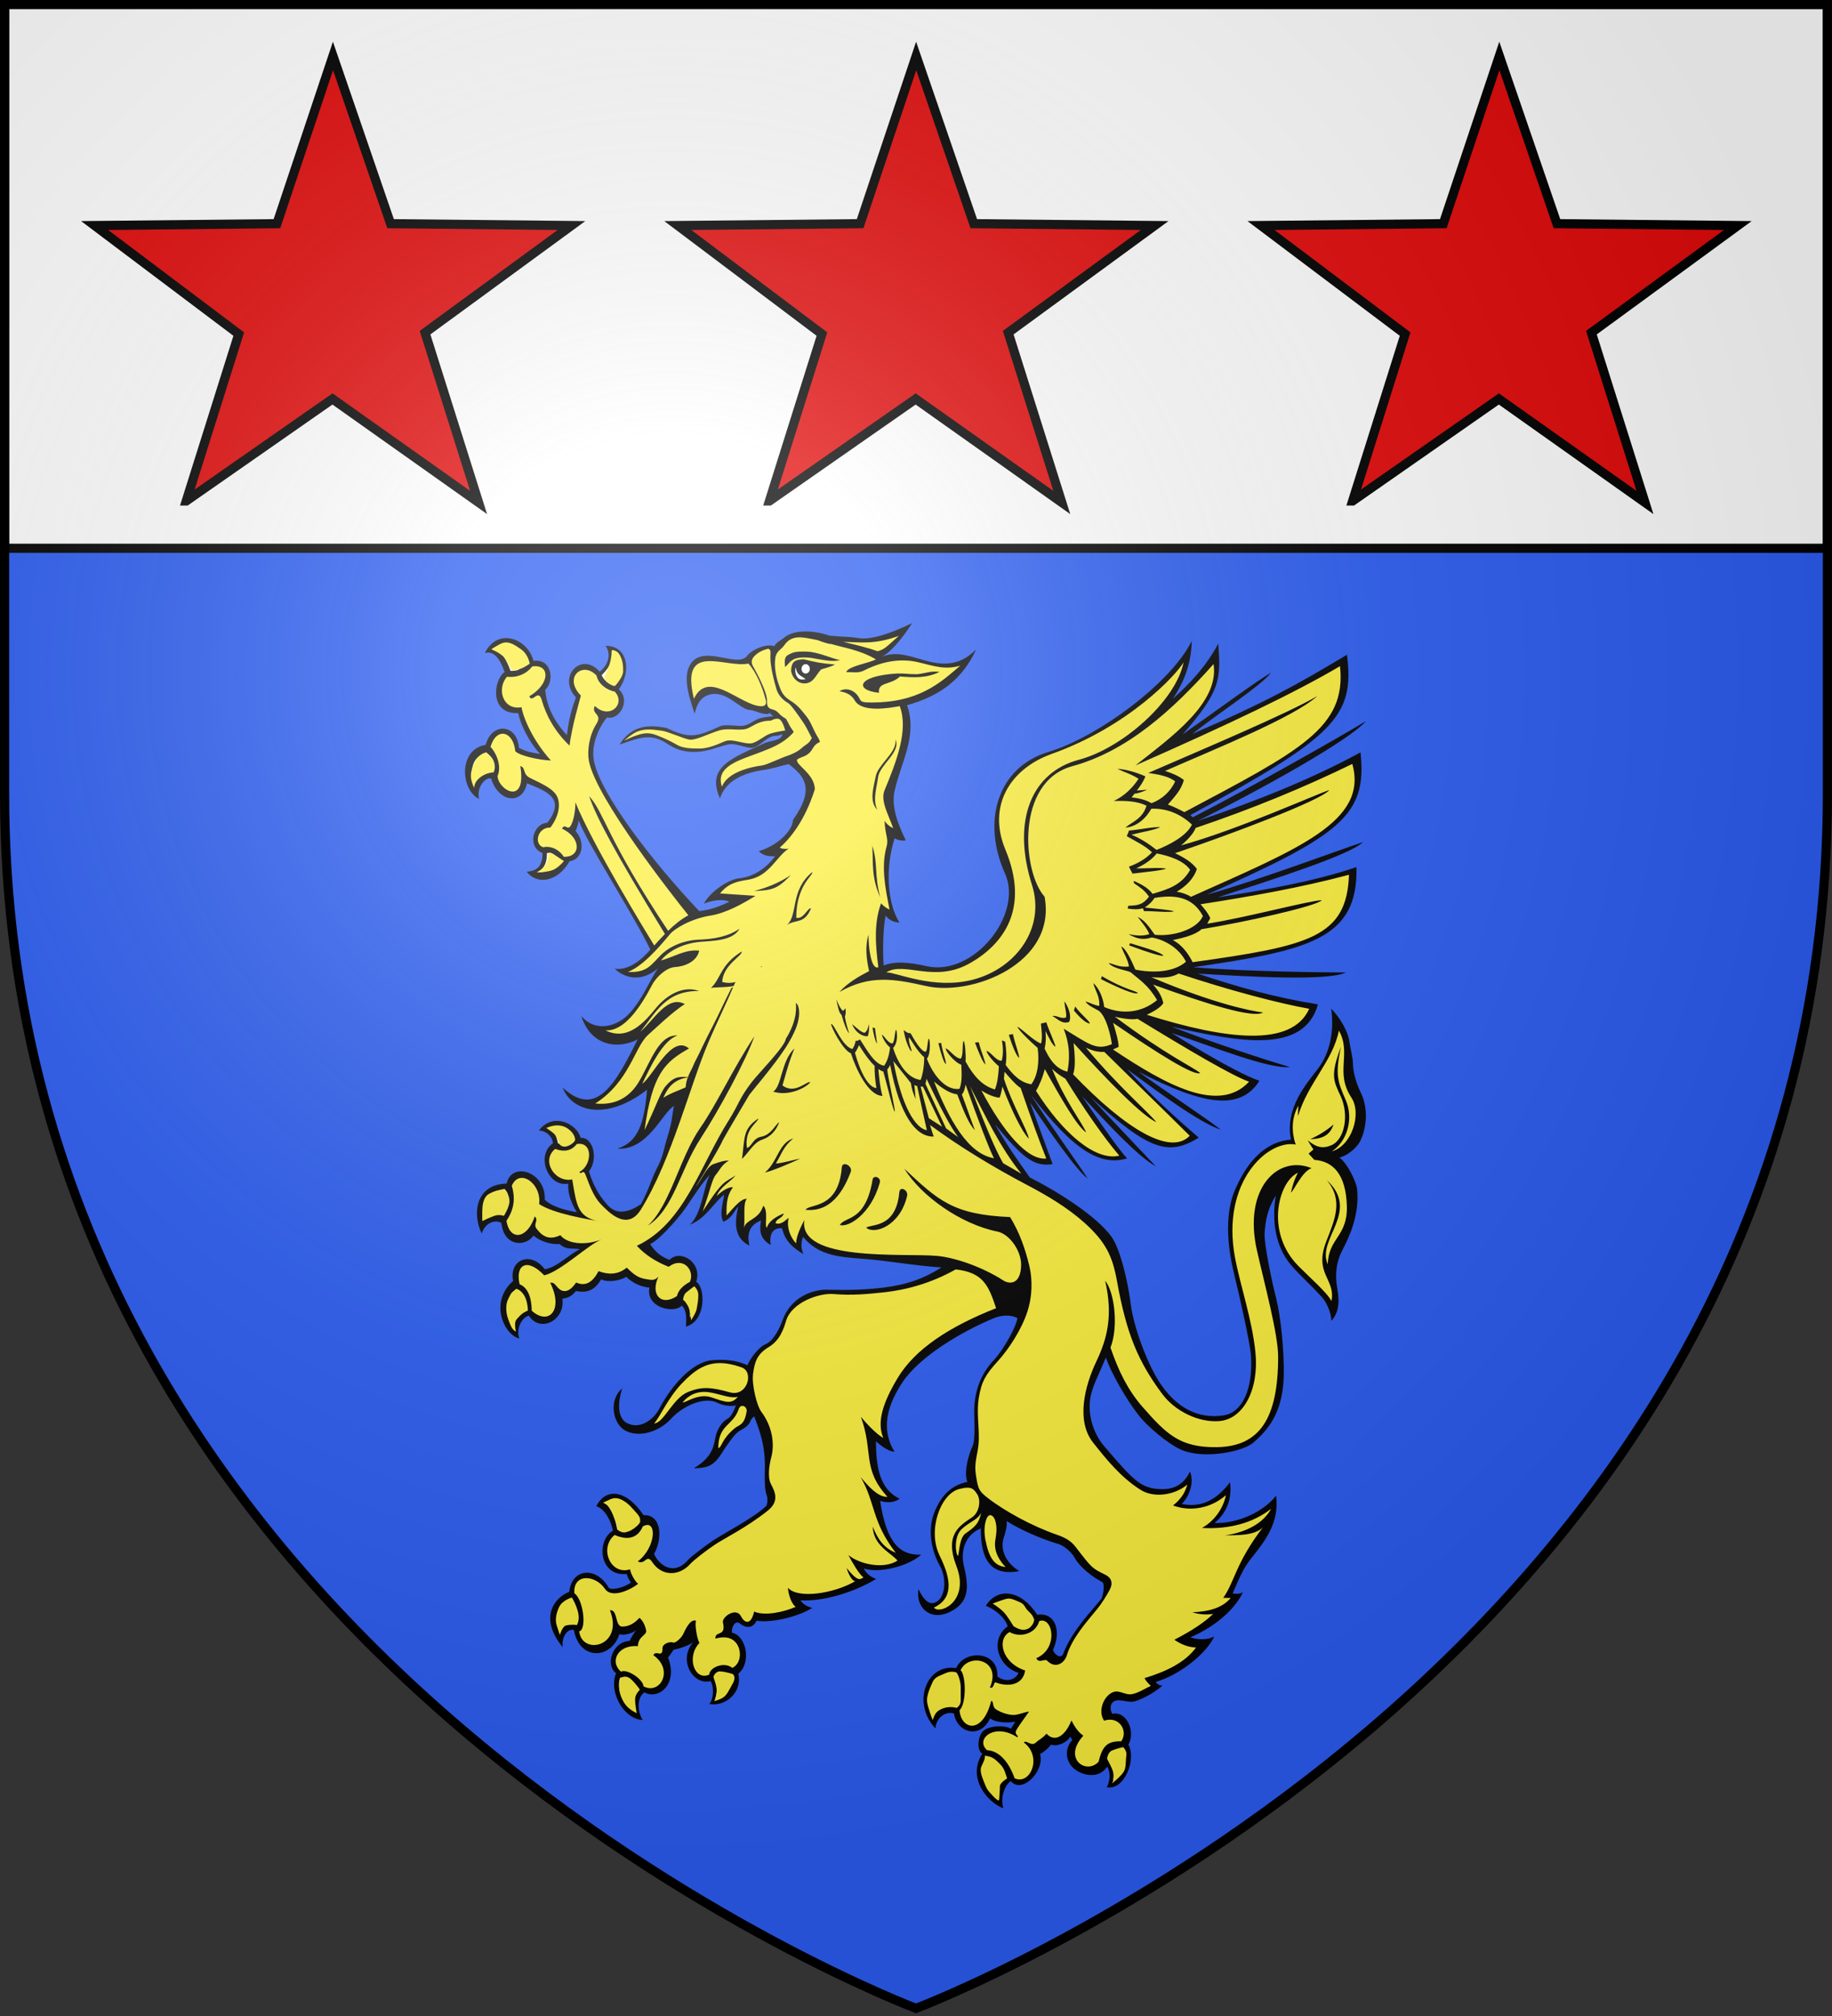
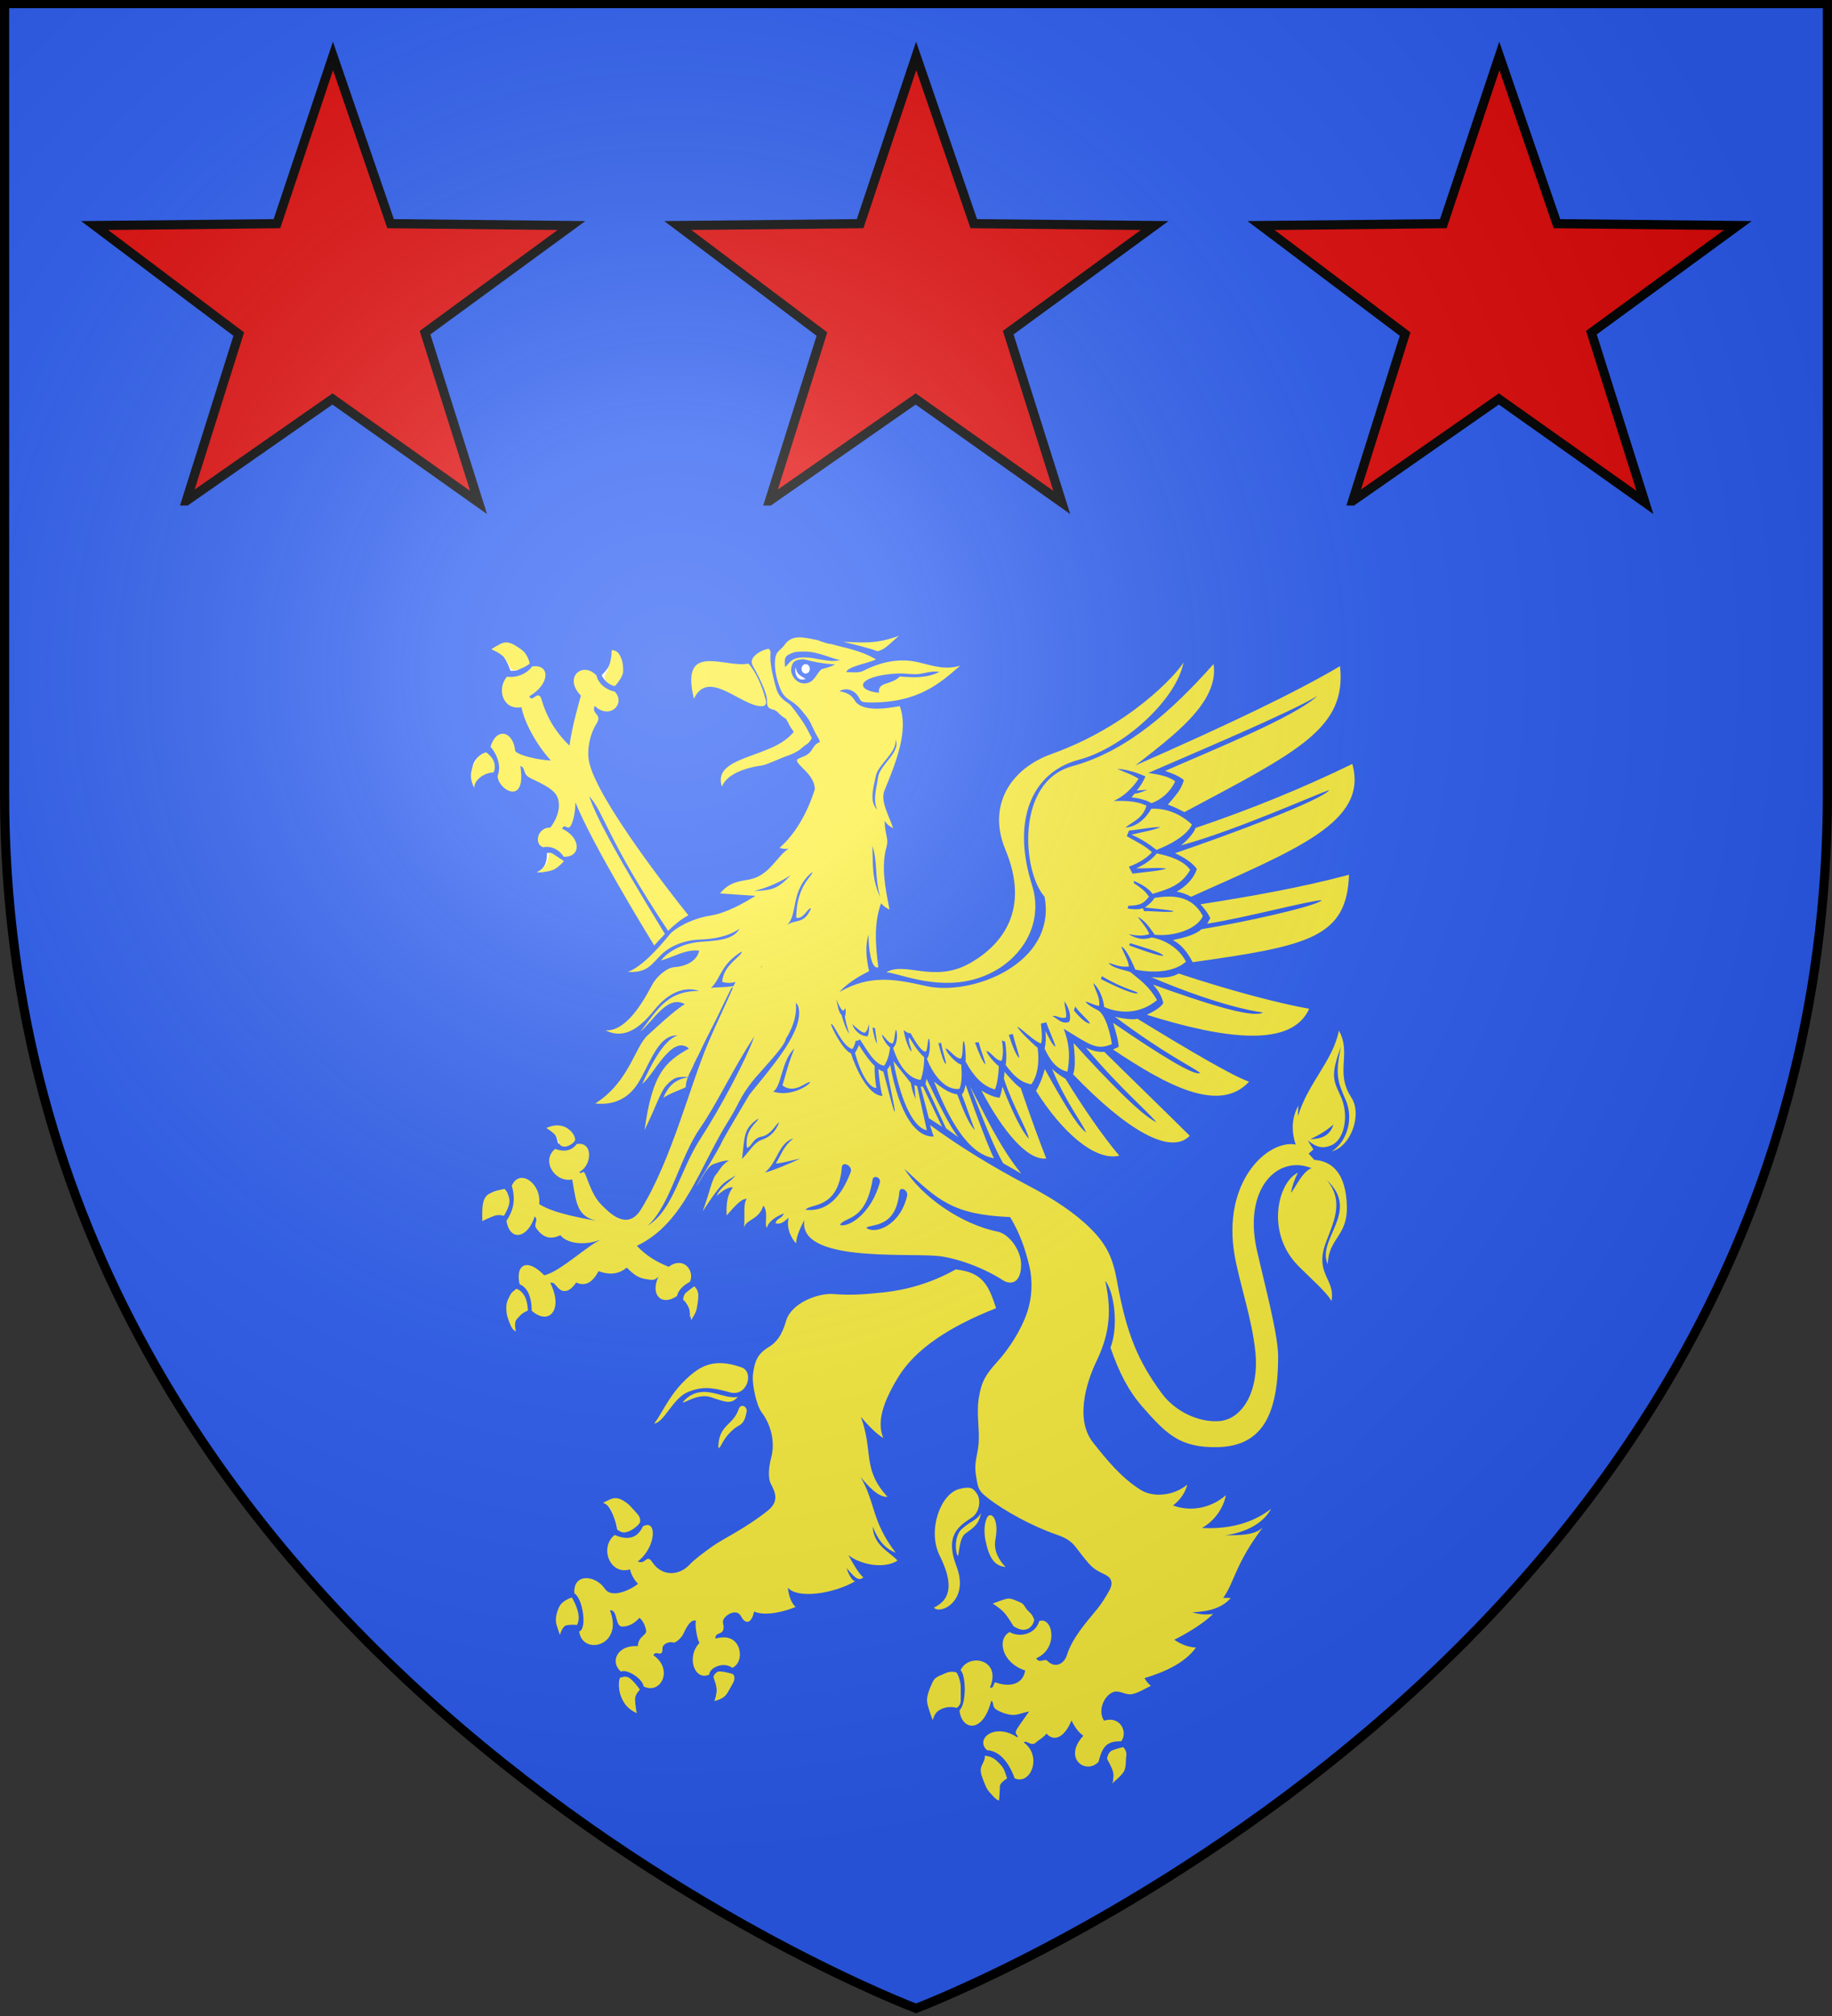
<svg xmlns="http://www.w3.org/2000/svg" xmlns:xlink="http://www.w3.org/1999/xlink" version="1.1" width="600px" height="660px">
  <rect width="100%" height="100%" fill="#333333" stroke="none" />
  <defs>
    <path id="sh" d="m300 657.5s298.5-112.32 298.5-397.77v-258.55h-597v258.55c0 285.45 298.5 397.77 298.5 397.77z" />
    <path id="star" fill="#e20909" stroke="#000" stroke-width="3" d="m252 164 17.192-54.626-47.205-35.537 59.712-0.61 18.354-54.906 18.866 54.906 59.244 0.609-47.96 35.068 17.541 55.598-47.855-33.892-47.889 33.389z" />
    <radialGradient id="a" cx="220" cy="220" r="390" gradientUnits="userSpaceOnUse">
      <stop stop-color="#fff" stop-opacity=".314" offset="0" />
      <stop stop-color="#fff" stop-opacity=".25" offset=".2" />
      <stop stop-color="#6b6b6b" stop-opacity=".125" offset=".6" />
      <stop stop-opacity=".125" offset="1" />
    </radialGradient>
  </defs>
  <use xlink:href="#sh" fill="#2b5df2" />
-   <rect x="1.5" y="1.5" width="597" height="178" fill="#fff" stroke="#000" stroke-width="3" />
  <use xlink:href="#star" />
  <use xlink:href="#star" transform="translate(-191)" />
  <use xlink:href="#star" transform="translate(191)" />
  <g transform="matrix(.402 0 0 .402 150.62 185.88)">
    <g transform="matrix(1.698 0 0 1.698 -141.57 4.096)">
-       <path d="m216.87 304.06c-1.62 7.092-2.203 14.938 5.415 18.609-1.364-6.079 0.228-9.871 5.572-12.038-1.308 6.922 1.08 9.51 4.605 11.797-0.682-5.176 0.91-8.426 5.515-8.065 1.251 6.139 5.629 9.751 10.291 12.399-1.251-2.046-1.364-5.718-0.227-8.246 3.444 4.135 7.34 6.5 11.727 7.938 5.318 1.744 11.356 2.127 18.179 2.655 9.779 0.722 24.96 3.371 36.501 4.033-8.187 5.236-16.488 8.306-27.973 9.69-8.244 1.023-15.976 1.264-27.234 1.023-5.401-0.12-16.659 2.648-20.98 14.445-1.706 4.695-4.605 10.112-8.13 11.616-3.411 1.384-7.562 7.042-8.813 10.172-7.334-3.672-17.057-2.528-18.762-2.167-9.893 2.227-19.103 14.505-23.424 22.871-2.9 5.537-9.495 10.232-15.635 6.982-4.378-2.347-4.605-9.209-2.274-16.552-6.368 5.236-4.776 16.552 1.365 20.103 5.97 3.37 15.749 1.384 22.23-5.718 5.743-6.199 15.92-10.593 22.003-7.584 2.161 1.083 5.572 1.986 8.983 1.324-0.91 2.347-2.16 5.357-3.923 6.32-3.525 1.926-5.515 6.38-6.027 9.63-1.08 6.32-3.411 9.931-10.234 14.205 5.174-0.241 8.926-0.241 13.077-6.801 3.07-4.755 6.254-9.389 8.471-10.894 1.535-1.083 4.833-2.227 5.856-5.537 0.057-0.12 0.91-1.384 1.592-1.625 2.445 6.5 5.515 14.084 5.06 26.062-0.057 2.829-0.228 9.088 1.024 12.098 0.398 0.963 0.284 4.153-0.398 4.815-6.368 5.898-19.899 12.82-25.642 16.612-3.354 2.287-10.461 7.644-11.712 9.088-6.993 8.186-14.214 2.468-16.431-2.829 3.582-5.657 4.605-18.839-5.06-18.538-8.13-12.278-18.137-13.302-22.628-4.273 4.264 1.324 7.107 7.283 7.96 11.737-8.073 4.695-6.709 22.149 6.709 20.765-0.341 0.241 1.649 4.213 2.047 3.972-2.729 2.408-9.893 4.213-10.859 2.468-5.856-10.112-17.568-9.329-18.876 2.167-4.264 1.264-16.261 10.292-3.127 26.483-0.625-5.176 2.558-9.149 5.401-8.186 2.615 14.746 17.91 14.144 21.833 1.926 1.364 0.782 6.083-0.12 8.13-1.926-0.91 0.963-3.013 4.273-3.127 5.176-8.415 0.301-11.939 11.556-6.595 15.529-3.639 8.547 3.298 21.909 12.793 22.45-2.331-3.431-3.241-10.292 0.739-13.301 6.993 3.852 16.374-4.093 11.371-16.732 0.91-0.782 2.104-3.009 2.672-3.671 2.274-0.481 7.334-1.866 9.495-3.792-7.732 9.028 0.227 21.126 8.301 18.779 1.99 3.732 1.023 9.389-0.682 10.954 7.334 1.625 16.09-5.297 13.93-14.445 6.425-5.236 3.98-18.237-3.013-19.682-0.398-2.889 1.706-6.139 3.753-4.454 3.809 3.009 6.766 1.625 8.017-1.324 6.652 1.264 20.184-1.866 26.722-6.139-1.933-0.421-4.492-1.685-5.629-3.611 10.405 0.602 24.96-3.431 36.331-10.292-2.843-0.903-4.833-2.708-5.97-4.996 7.221 2.468 21.321-0.963 27.575-6.621-10.348 0.361-16.602-5.597-19.729-25.76 2.218 0.542 5.629 1.444 9.381-1.023-7.732-3.912-11.428-11.315-11.371-27.687 1.023 1.143 5.515 4.935 8.926 5.116-7.562-12.218-2.104-24.376 3.809-33.344 8.13-12.158 27.689-24.015 43.892-30.756 3.127-1.264 7.619-1.926 11.257 0-0.739 4.755-7.221 15.769-11.144 19.922-4.719 4.875-9.608 13.001-9.608 24.737 0 4.454 0.682 13.603-0.796 16.793-1.592 3.31-4.378 11.978-2.502 17.094-8.358 1.745-12.565 7.223-15.351 13.482-3.411 7.463-2.9 17.695 2.161 26.723 3.127 5.477 2.843 13.904-0.91 16.853-4.037 3.07-6.993-0.722-9.324-5.598-1.535 9.811 7.107 16.492 17.511 9.51 6.538-4.454 6.709-10.714 4.15-21.307-1.194-5.056-0.341-13.723 8.244-17.394-0.171 17.334 6.538 22.751 18.478 20.524-7.448-4.574-8.869-11.135-7.675-15.348 0.625-2.347 1.933-5.477 1.592-8.667 6.254 4.093 17.114 8.787 25.016 11.075 2.047 0.542 6.027 3.671 7.391 6.199 2.729 5.056 9.04 9.69 13.418 11.978 1.592 0.842 0.284 7.343-0.512 8.246-5.799 6.922-14.157 15.649-18.194 26.182-0.91 2.468-4.037 0.722-4.889-1.806 4.321-9.57 0.796-18.237-7.562-16.913-7.903-12.158-19.047-13.241-24.675-4.334 4.946 1.986 9.381 6.019 10.518 9.871-8.528 6.019-5.174 18.959 5.174 22.33-1.308 3.25-5.97 4.875-10.12 1.745 0.568-12.519-15.976-13.001-19.786-4.033-14.384-2.287-21.434 16.853-9.95 28.891 0.398-5.477 5.287-8.366 8.87-7.102 1.762 9.63 12.849 12.158 17.341 2.287 2.331 1.926 7.903 2.408 12.11 1.625 0 0.06-2.104 3.43-2.104 3.37-3.184-1.926-11.087-1.445-13.588 1.384-2.388 2.708-2.786 9.209-0.114 10.533-7.391 11.436 2.104 23.233 10.063 26.242-1.421-4.514 0.171-10.593 3.525-13.061 5.572 6.5 16.431-4.996 14.1-12.94 1.592-0.903 4.094-2.829 5.231-4.574 2.786 1.084 7.334-0.602 9.267-3.792 0 0.06 0.967 1.625 0.967 1.625-3.923 4.273-3.241 10.292 0.91 13.783 3.298 2.829 11.428 5.477 15.863-1.023 1.592 2.588 1.421 6.922-0.228 9.871 8.471 1.685 14.328-13.482 10.348-20.404 3.411-5.597-0.284-16.251-7.732-14.806-1.478-2.528-1.024-6.5 3.013-6.5 1.706 0 4.946 0.903 6.709 0.722 2.729-0.301 10.007-3.792 14.385-7.764-1.365 0.181-2.9-0.963-3.184-1.745 12.395-3.732 24.789-14.385 27.973-21.788-3.468 1.926-8.187 1.445-11.428 0.421 8.87-3.792 20.184-11.255 25.244-21.608-1.706 0.843-3.468 0.903-4.946 0.482 2.558-5.537 4.321-10.894 8.642-16.432 6.709-8.426 13.873-17.154 12.224-30.395-6.368 8.005-18.421 13.362-29.565 13.121 5.117-4.273 8.585-10.533 7.448-19.561-6.538 8.607-13.816 12.278-23.14 10.412 3.752-3.852 6.027-10.473 3.923-15.589-3.184 6.922-8.585 8.486-13.077 8.486-10.575 0-13.986-4.273-27.973-20.464-5.515-6.32-8.642-16.432-6.311-25.399 1.194-4.755 4.605-11.316 6.993-17.274 2.331 6.861 9.495 19.802 15.976 27.987 3.468 4.454 13.532 13.422 20.468 16.371 10.518 4.454 29.167 0.963 34.398-3.611 6.766-5.838 13.93-13.964 14.498-31.358 0.341-12.038-1.364-28.77-3.639-37.858-2.161-8.366-5.856-26.242-5.515-31.117 0.398-6.139 1.308-11.556 5.401-18.177-2.047 11.496-0.455 24.376 7.221 33.344 4.093 4.875 10.348 10.352 15.123 15.769 1.592 1.746 4.321 7.042 4.264 11.075 3.184-3.551 4.207-8.005 2.843-15.589-1.308-7.102-0.284-13.241 2.502-18.418 3.297-6.259 8.187-16.973 7.05-28.83-0.398-4.333-5.231-13.362-8.528-15.468 3.241-0.722 7.846-4.032 9.893-7.764 2.388-4.514 4.833-14.626 0.171-23.835-2.16-4.273-3.582-10.112-3.582-13.602 0-2.769-1.478-8.547-1.535-9.45-0.568-5.658-4.492-12.218-8.87-16.793 1.535 11.075-0.739 21.367-6.254 28.65-5.345 7.162-16.09 18.718-13.077 34.187-16.545 1.204-24.164 18.237-26.381 23.052-6.311 13.542-3.411 30.937-0.796 41.771 2.843 11.496 7.675 33.344 8.017 38.761 1.024 16.07-4.207 27.326-13.134 28.649-12.849 1.926-22.458-4.213-29.565-14.084-6.538-8.968-13.702-28.228-15.067-39.664-1.08-8.908-4.662-25.58-9.154-31.9-7.164-9.991-26.381-22.029-39.23-28.469-5.856-8.306-11.599-16.371-16.659-25.46 13.645 16.612 18.933 20.404 27.632 19.08 0 0.06-10.803-29.432-10.803-29.492 8.642 12.88 22.458 32.803 27.575 36.354-4.548-7.162-18.705-26.664-27.12-39.965 20.411 26.543 33.147 34.187 46.11 30.335-4.037-3.732-21.605-29.733-21.605-29.793 12.451 13.482 26.892 29.011 35.307 33.585-7.505-8.005-21.037-22.089-31.214-33.103 28.087 25.52 37.24 28.349 51.852 19.381-11.542-9.931-23.311-20.825-34.341-32.803 15.521 11.436 35.137 25.881 44.916 28.951-8.813-6.741-27.234-18.779-39.401-27.747 31.498 16.371 48.839 18.659 57.936 4.334-11.996-4.033-42.073-22.871-42.073-22.932 18.876 6.199 46.621 17.455 56.685 16.311-10.064-2.889-35.421-11.075-56.685-19.32 32.578 7.403 63.394 13.241 70.16-10.714-20.923-3.37-38.719-8.366-57.651-14.746 23.311 1.324 61.972 3.732 71.069-0.542-11.257-0.06-47.815-0.421-73.23-2.528 55.605-8.125 79.086-13.422 78.29-48.03-20.241 6.922-44.631 11.075-66.521 14.505 25.585-8.306 63.394-20.283 69.648-26.483-9.722 3.19-50.146 18.297-74.935 25.219 64.19-28.589 77.096-38.039 73.742-68.253-25.016 13.602-51.795 23.895-78.063 32.863 29.11-14.445 72.434-38.4 80.678-47.85-9.836 6.019-55.093 31.84-83.066 46.104-0.398-0.301-0.796-0.662-1.194-1.023 69.079-37.618 78.915-47.128 75.163-76.921-23.709 14.144-38.32 22.51-74.253 37.979 12.394-9.811 33.204-23.293 37.752-29.312-6.822 3.852-28.484 19.862-42.3 29.492 18.251-20.885 18.251-26.182 17.057-43.516-5.629 10.593-13.361 18.959-21.832 26.483 5.685-8.487 8.869-17.214 9.097-27.747-10.177 20.584-45.712 46.345-68.681 53.206-24.562 7.343-32.18 33.344-20.923 58.322 8.87 19.742-15.067 49.415-37.468 44.479-8.87-1.986-15.294-2.468-20.752-0.361-0.512-6.26-0.341-18.839 1.023-23.955 0.967 1.685 3.468 3.31 6.538 3.37-5.743-9.089-6.958-25.929-2.296-40.434 1.478 1.023 3.582 1.264 5.345 1.023-3.468-7.162-7.067-15.877-5.418-23.461 3.013-13.904 11.215-26.719 6.031-41.363 16.829-4.755 26.642-12.952 33.124-26.675-8.699 8.607-17.114 7.524-26.95 4.514-8.301-2.468-12.365-3.224-18.164-1.178 3.696-1.806 8.926-7.493 14.442-16.04-9.495 4.574-19.19 8.078-25.33 7.236-6.993-1.023-5.785-0.371-14.299-1.222-8.6-2.954-17.852-2.712-22.003 1.14-0.625 0.602-3.696 2.094-4.549 3.934-3.473-1.448-10.56 1.43-13.048 4.626-0.057 0.542-1.933 1.444-2.331 1.565-6.318 1.663-18.545-5.53-24.202 1.542-4.291 5.365-2.258 14.202 1.411 24.663 1.082-4.893 3.019-8.056 7.193-9.186 8.143-2.204 14.271 6.992 19.179 7.357 2.672 0.181 4.555 1.724 8.003 1.96 2.758 0.189-0.026-1.987 3.329 1.1-9.059 0.407-8.713 2.867-13.804 4.412-2.226 0.675-9.044-0.865-11.619 0.304-11.681 5.302-14.74 6.029-25.871 0.832-7.309-1.373-16.225-2.03-22.472 8.015 10.916-3.912 15.595-5.326 23.214-0.21 5.064 3.346 10.802 4.543 18.041 3.138 3.569-0.693 9.769-3.006 11.717-3.145 3.324-0.238 6.826 1.525 10.014 1.74 2.936 0.198 5.957-3.323 8.902-4.883 3.016-1.598 3.406-0.092 6.206-1.771 0 3.25-5.75 3.155-8.289 4.335-15.175 7.052-28.58 11.175-21.59 26.579 2.263-7.525 9.996-12.11 21.035-13.645 4.779-0.665 8.241-2.092 11.962-2.766 7.312 5.657 12.838 11.468 2.082 26.663-0.512 6.019-8.066 12.525-16.424 15.053 1.819 2.227 5.344 2.648 7.732 2.408-3.752 5.296-9.95 9.871-17.057 10.593-5.458 0.542-14.1 6.56-17.057 12.158 3.07-1.204 8.471-2.588 12.224-0.903-4.776 2.287-8.699 3.792-14.441 4.514-21.15-22.21-47.759-56.096-50.601-72.407-1.251-7.343 2.161-15.288 6.254-20.464 6.14 1.505 11.599-8.306 5.742-13.482 6.027-8.246 4.662-21.006-6.368-20.886 2.445 3.311 1.99 8.607-2.786 12.399-8.926-10.051-20.525 2.588-11.428 12.339-1.706 4.755-3.241 9.089-4.321 18.056-4.321-4.574-9.608-11.857-10.404-21.728 4.548-3.973 3.241-15.107-5.629-13.843-2.843-10.954-17.341-16.131-23.367-3.732 3.866-1.264 7.164 2.046 9.495 9.088-5.458 3.792-7.335 20.404 6.538 19.682 0.967 4.996 4.833 13.482 10.518 19.621-3.809-0.602-6.481-1.083-10.177-2.949-0.853-11.737-13.19-12.278-15.92-1.444-13.361 2.167-12.053 21.728-3.184 25.941-1.365-5.236 2.672-10.473 5.742-9.811 3.696 11.797 15.18 12.7 17.227 2.287 3.013 1.505 12.167 3.973 13.304 9.389 0.568 2.588-0.796 6.139-3.582 9.57-6.88 0.361-9.836 11.617-2.274 14.505 0.057 5.838-2.331 8.727-7.619 8.908 5.003 6.621 15.01 4.936 20.582-4.936 6.368-0.903 7.732-9.209 2.9-14.505 0.625-1.565 1.194-3.009 1.535-5.056 3.923 10.834 24.903 42.734 34.341 61.874-4.037 4.815-10.461 10.172-17.113 9.209 3.866 3.672 11.826 7.343 20.695-0.12-4.15 6.139-7.05 14.084-13.247 21.126-5.515 6.38-16.317 10.112-23.424 1.685 4.378 14.325 17.568 16.191 27.006 11.195-10.689 21.427-19.842 38.099-35.99 23.112 4.435 11.616 21.093 16.13 40.481 1.023-1.308 16.01-4.15 25.038-14.214 28.288 14.669 0.782 21.377-17.033 27.12-20.524-1.516 8.493-0.71 6.427-2.56 13.081-2.34 7.097-2.269 10.322-5.128 15.885-3.73 7.256-3.356 9.035-8.117 18.161-6.027 4.093-11.655 5.176-15.806 0.662-2.957-3.19-6.652-8.065-9.154-16.371 4.662-6.079 1.99-16.552-4.037-16.07-1.365-6.38-12.963-12.76-20.013-3.551 3.525 0.181 6.482 2.769 6.766 6.139-8.471 5.898-2.217 21.307 7.391 19.32-0.512 5.056 1.99 10.413 4.094 13.723-5.06-0.843-11.769-2.468-15.408-5.959 0.739-13.241-15.806-18.779-18.307-7.764-15.181 0.421-16.431 14.806-11.94 23.955 1.706-5.357 6.595-6.801 9.438-5.056 1.308 11.917 12.053 11.195 15.408 6.019 3.354 3.009 8.926 4.394 12.565 4.093 3.354 3.13 6.425 1.685 9.665 2.528-5.174 2.347-10.916 8.667-16.829 9.57-6.652-8.968-17.284-4.635-15.181 5.597-11.883 10.413-3.923 26.302 3.013 27.566-1.706-3.912 0.682-9.751 4.492-10.954 5.799 8.727 17.682 1.806 16.09-8.065 2.729-0.421 4.605-1.264 6.538-3.732 5.856 1.204 9.324-0.842 12.11-5.597 3.354 1.625 8.756 0.722 12.11-1.204 2.956 3.13 7.391 4.875 11.03 5.176-1.819 10.051 12.395 12.459 15.521 8.607 3.696 3.25 1.251 11.616 2.388 9.991 9.552-3.009 8.87-19.08 4.548-21.367 3.127-9.209-7.619-15.89-12.792-10.533-3.184-1.204-6.425-3.07-9.324-7.584 3.455-1.31 12.062-10.433 16.642-16.769 2.099-2.904 8.923-13.729 12.037-16.333-2.851 4.326-3.784 19.097-9.68 23.786 7.525-2.58 11.905-10.977 16.412-14.276 0.603 0.083-2.75 9.39-0.232 12.873 4.485-1.782 5.91-6.517 7.051-7.168z" />
      <path d="m293.97 30.25c-11.868 4.316-18.324 2.996-26.656 2.875 5.174 1.204 12.529 2.978 16.438 4.5 3.809-0.963 4.988-2.903 10.219-7.375zm-48.219 0.719c-2.682 0.115-4.936 1.106-6.812 3.875-1.478 2.107-3.795 2.665-4.25 6.156-0.569 4.394 0.457 9.123 1.594 12.312 0.967 2.769 1.742 5.557 5.438 7.844 3.866 2.408 5.356 4.507 7.906 7.688 2.432 3.033 3.015 6.111 5.844 10.625 1.578 3.28-0.115 0.168-3 5.062-2.188 3.712-4.976 3.464-7.25 4.969-1.307 2.403 8.413 6.78 8.438 14.344-4.656 14.835-11.815 23.638-16.875 28.031 1.478 0.602 2.948 0.647 4.312 0.406-5.97 3.912-9.207 13.129-19.156 14.875-5.174 0.843-9.6 1.509-13.75 6.625 5.685 0.421 11.371 0.795 17 1.156-5.742 3.551-13.992 8.296-21.781 9.5-9.154 1.445-17.058 6.256-19.219 8.844-5.856 7.102-13.655 15.778-20.25 18.125 9.381 0.542 11.142-3.435 16.031-8.25 4.435-4.334 11.282-6.978 18.219-7.219 6.88-0.241 13.917-1.458 19.375-5.25-3.241 5.838-12.575 5.771-19 6.312-9.324 0.842-15.902 5.295-18.688 8.906 6.14-1.565 11.661-5.47 18.312-4.688-1.137 5.477-7.361 7.634-11.625 7.875-3.866 0.181-8.865 4.53-10.969 8.562-6.197 11.797-13.733 22.323-22.375 21.781 10.575 5.296 18.636-3.79 24.094-10.531 5.629-6.862 13.541-11.021 20.875-8.312-16.033-0.361-20.89 10.532-28.281 19.5 6.368-5.176 12.935-17.853 21.406-13.219-5.401 3.19-15.021 12.436-17.75 14.844-6.311 5.658-8.876 22.4-25.25 32.812 10.689 1.143 17.233-3.98 21.156-10.781 5.686-9.811 9.449-22.386 18.375-21.844-7.107 2.167-13.33 15.601-16.969 23.125 4.946-3.19 14.162-24.098 22.406-16.875-11.428 6.44-17.56 11.86-21.312 39.125 5.345-10.894 7.603-18.238 10.219-21.188 3.63-4.129 5.667-4.556 10.594-4.25 0.833-2.153 2.018-3.973 3.25-7.062 3.26-6.163 2.775-6.058 9.812-19.688 1.688-3.268 3.253-6.906 7.75-15.844 1.047-2.081 30.372 2.954 32.094 8.594 1.863 6.102-2.174 13.892-6.094 20-5.311 8.275-16.775 21.582-17.438 22.656-0.654 1.06-12.2 20.582-12.656 21.656-1.843 4.343-12.337 21.228-12.906 22.281 2.445-2.949 5.222-9.729 8.406-10.812 3.98-1.384 4.962-1.677 7.438-1.75-3.604 2.161-4.53 4.81-6.281 6.844-1.887 2.191-2.902 8.382-6.281 17.5 2.524-3.612 7.296-11.652 11.062-14.219 3.105-2.116 3.654-2.102 4.656-3-1.511 2.495-7.639 5.626-8.969 9.938 1.916-2.107 5.904-4.73 7.75-4.156-2.474 3.175-3.292 7.007-3.031 13.469 3.833-4.39 7.137-8.259 9.688-7.969-1.849 2.022-0.811 8.506-1.312 13.781 1.024-4.153 7.058-3.55 9.219-10.531 2.615 2.588 0.411 9.571 1.719 10.594 0.625-2.588 3.551-5.069 8.156-6.875-0.91 2.648-3.684 2.371-3.969 4.719 2.956 0.963 5.005-1.871 6.312-2.594-1.364 4.695 1.257 9.992 3.531 12.219 0-3.25 2.377-8.209 3.969-11.219-3.184 20.163 47.481 15.895 63.344 17.219 9.211 0.782 22.354 5.548 31.906 11.688 3.468 2.287 8.636 1.805 8.75-7.344 0.057-6.681-5.468-14.796-11.438-16-17.341-3.491-36.324-16.794-44.625-30.156 16.147 15.107 23.263 22.075 50.781 23.219 4.719 7.824 7.197 15.187 9.188 23.312 1.706 7.042 1.368 15.081-0.906 22.062-2.956 8.908-9.042 18.135-14.5 24.094-5.572 6.139-7.536 9.432-8.844 17.438-1.024 6.32 0.145 13.122 0.031 19.562-0.114 7.644-2.589 10.173-1.281 17.938 0.967 5.838 1.165 6.884 5.656 10.375 7.96 6.199 21.35 13.53 33.062 17.562 4.037 1.384 6.746 2.95 8.906 5.719 8.073 10.473 7.797 10.223 14.562 13.594 2.672 1.324 3.638 3.846 1.875 7.156-1.478 2.769-3.936 6.681-5.812 8.969-5.572 6.801-12.052 13.924-14.781 22.531-1.137 3.611-5.395 6.561-9.375 2.469-1.137-1.204-4.082 1.55-5.219-1.219 10.802-4.574 8.002-20.1 1.406-17.812-1.762 6.32-9.386 8.11-14.219 5.281-6.14 3.25-3.902 14.706 7.469 18.438-1.194 7.584-8.925 7.765-14.156 5.719-1.023-0.361-0.703 3.191-2.75 2.469 5.799-13.543-10.171-16.799-14.094-8.312 2.615 2.287 2.911 15.998-0.5 19.188 0.739 9.269 11.011 11.931 15.219-4.5 1.421 0.361 0.246 2.832 2.406 4.156 2.217 1.384 5.166 2.413 7.781 2.594 2.388 0.181 5.467-1.324 7.969-1.625-1.706 2.468-4.002 5.532-5.594 8-2.217 3.431 0.935 3.111-0.031 4.375-10.802-7.223-20.475 0.739-14.562 6.156 5.515 0.241 10.294 5.163 13.25 13.469 7.562 3.491 13.478-10.415 4.438-17.156 1.023-1.565 3.507 2.167 5.781 0 1.421-1.324 3.357-2.143 5.062-4.25 3.923 4.273 8.873 1.42 12-6.344 1.592 3.31 3.47 5.779 5.688 7.344-10.007 10.894 1.254 18.851 7.281 12.531 1.933-7.824 4.311-9.935 10.906-9.875 3.411-4.635-0.688-12.343-8.25-9.875-3.297-4.995 0.233-12.52 4.781-13.844 2.672-0.782 5.652 1.638 8.438 1.156 3.127-0.542 6.294-2.647 9.25-4.031-0.91-0.782-2.267-2.122-3.062-3.688 10.973-3.31 19.772-7.826 24.719-14.688-3.525-0.12-6.995-1.372-10.406-3.719 8.699-4.454 14.676-8.554 18.656-12.406-3.923 0.602-7.157 0.122-10-0.781 7.619-0.301 14.199-1.908 18.406-6.844-1.251-0.06-2.431-0.063-3.625-0.062 5.345-7.223 5.784-16.387 19.031-33.781-4.037 4.033-12.394 3.692-18.25 3.812 10.575-1.385 18.833-6.218 22.188-12.719-8.642 6.741-19.966 9.879-33.156 9.156 5.572-3.07 10.136-8.917 11.5-15.719-7.164 6.32-17.074 8.067-25.375 4.938 3.013-2.347 5.707-5.546 6.844-10-6.368 5.296-16.271 6.441-22.469 2.469-9.381-5.959-16.03-14.194-22.625-22.5-8.528-10.593-3.984-27.631 1.531-39.188 5.231-11.014 7.965-22.011 4.156-38.562 4.548 5.477 6.429 22.252 2.562 32.062 3.98 11.556 8.345 20.339 15.281 28.344 11.655 13.301 18.125 19.647 35.75 19.406 20.354-0.301 29.406-13.433 29.406-43.406 1e-5 -10.713-6.378-34.179-10.188-51.031-6.652-29.432 9.901-45.996 26.219-39.375-4.662 1.746-8.283 10.486-9.875 11.75 0.625-3.13 1.695-6.522 3.344-9.531-9.324 4.153-15.917 28.533 0.344 44.844 5.003 5.056 13.76 12.715 15.75 16.688 2.047-10.834-8.66-12.954-2.406-28.844 3.98-10.292 8.255-19.497 0.125-29.188 16.488 15.107-5.072 28.277 0.5 40.375 0.341-12.7 9.611-13.283 9.156-27.969-0.455-15.348-6.755-21.492-15.625-22.094-0.91-0.963-1.809-1.977-2.719-3 0.739-0.662 1.516-1.338 2.312-2-0.967-1.444-1.872-2.902-2.781-4.406 4.15 3.431 7.23 4.181 11.438 2.375 6.197-2.648 8.639-14.325 4.375-23.594-3.525-7.524-4.904-10.02 0.156-23.562-2.9 13.723-1.466 16.746 2.344 25.594 3.98 9.269 0.332 20.046-6.719 24.5 9.495-2.528 14.549-17.988 9.375-25.812-8.017-12.218 0.229-20.899-5.969-32.094-2.9 14.626-14.818 25.048-19.594 40.938-0.114-1.625 0.1-3.252 0.156-4.938-3.468 6.079-3.245 12.818-1.312 18.656-13.247-2.528-35.752 17.762-29.156 53.875 2.502 13.543 8.309 30.13 9.844 45.719 1.819 18.297-5.97 31.917-17 33-10.064 0.963-21.615-4.699-27.812-13.125-11.371-15.348-16.988-28.418-21.594-53.938-2.16-12.098-5.397-18.825-15.688-28.094-8.187-7.283-17.917-13.067-27.469-18.062-15.976-8.426-32.121-18.128-46.562-28.781 0.455 1.384 1.301 4.419 1.812 5.562-8.471 0.301-16.275-9.878-20.938-34.375-0.341 0.843-1.116 2.091-1.344 2.031-0.228 2.107 3.96 19.503 3.562 20.406-0.796-0.421-3.681-12.93-5.5-19.25-0.796-0.181-1.661-0.795-2.344-1.156 0.057 1.445 0.744 9.052 1.938 12.844-6.88-0.12-12.794-13.123-15.125-20.406-3.923-1.505-9.671-12.948-9.5-14.031 1.478-0.421 4.951 10.404 10.125 11.969 0.739-0.782 1.372-2.524 1.656-3.969 0.739 0.181 1.437-0.235 2.062-0.656 3.354 5.116 6.989 11.963 11.594 12.625 1.535-2.107 2.446-5.29 2.844-8.781-1.706-1.084-4.097-5.162-3.812-6.125 1.649 1.444 2.834 4.009 4.938 4.25 1.251-1.143 1.011-5.573 1.75-6.656 0.455 0.782 1.209 6.013-1.406 8.781 2.274 7.584 7.047 14.682 13.188 15.344 1.08-2.708 1.719-6.814 1.719-10.906-3.696-3.07-6.599-9.018-7.281-9.5-0.398 2.588 1.25 5.484 1.25 6.688-1.137-0.301-3.358-6.278-3.812-10.25 1.024 0.903 2.03 1.652 3.281 1.531 1.876 3.31 5.027 8.786 7.188 8.906 1.023-0.18 0.855-5.378 1.594-6.281 0.682 0.481 0.882 7.788-0.938 9.594 2.786 7.463 8.777 15.463 15.656 14.5 1.308-3.13 1.071-7.773 0.844-11.625-2.217-0.421-7.045-5.403-7.5-7.75 1.762 0.301 4.262 4.545 7.219 4.906 1.421-1.505 0.579-6.786 1.375-8.531 0.682 0.361 1.196 6.685 0.969 9.875 3.752 6.922 8.124 11.781 14.094 13.406 1.251-3.13 1.704-7.273 1.875-11.125-2.786-2.227-5.906-6.2-5.906-7.344 2.217 0.481 4.495 4.928 7.281 4.688 0.796-2.889 0.719-6.257 0.094-9.688 0.455-1e-5 1.02 0.5 1.531 0.5 0.568 3.792 0.85 7.338 0.281 11.25 3.468 4.695 6.994 8.408 12.281 9.25 3.184-4.273 3.941-11 3.031-17.5-3.411-2.829-9.15-8.558-9.719-10.062 1.592 0.361 7.907 6.917 11.375 8 0.796-2.588 0.165-6.912-0.062-9.5 0.682-0.361 1.823-0.297 2.562-0.719 1.364 4.153 4.293 10.306 4.406 11.75-1.592-0.662-3.448-5.124-4.812-7.531 0.341 3.009 0.219 5.999-0.406 8.406 2.445 5.236 5.454 9.83 10.969 11.094 1.023-5.537 1.485-12.047-1.812-20.594 12.622 7.644 15.651 10.536 23.156 7.406-0.967-6.079-2.93-13.012-6-15.781-0.625-0.602-6.082-2.882-6.594-4.688 2.104 0.602 4.339 1.884 6.5 2.125 0.398-4.574-1.991-7.355-2.844-10.906 2.615 2.107 4.821 7.164 5.219 11.438 8.528 3.671 17.87 2.887 25.375-3.312-4.094-7.042-8.133-9.521-12.625-13.312-1.023-0.843-8.319-1.609-10.594-4.438 1.819 0.06 4.747 2.227 9.75 1.625-0.512-3.37-2.582-6.433-3.719-9.562 2.274 0.843 5.019 7.03 6.781 11.062 8.358 1.685 18.312 1.395 24.281-3.781-3.127-6.32-9.956-10.542-16.438-11.625-4.264 1.324-7.12 0.662-11.156-1.625 3.468 0.722 6.93 1.083 10 0-0.967-2.648-3.749-5.845-5.625-8.312 3.525 1.745 5.464 4.713 8.25 8.625 8.813 0.963 20.251-2.529 23.094-8.969-5.003-9.45-13.755-10.312-23.25-8.688-1.08 1.866-3.033 3.51-4.625 4.594 4.094 0.421 11.84 1.119 14 1.781-1.876 0.782-9.656-0.123-14.375-0.062-0.228-0.542-0.361-0.773-0.531-1.375-2.217 0.662-4.899 0.606-7.344 0.125 0.114-0.421 0.23-0.831 0.344-1.312 5.06-0.181 7.007-0.612 9.906-4.344-2.047-3.19-4.66-4.694-7.219-6.5-0.057-0.361-0.062-0.733-0.062-1.094 3.184 1.445 6.473 2.969 9.031 6.219 7.334-2.227 13.71-3.977 18.031-11.5-3.298-4.635-10.46-6.792-16.031-7.875-2.729 3.371-6.526 5.652-9.938 7.156 4.776 0.12 11.714-0.566 14.5 0.156-2.615 0.963-10.761 1.653-16.219 2.375-0.512-1.144-1.233-2.171-1.688-3.375 3.866-1.324 8.22-3.745 11.062-6.875-3.639-3.371-7.886-5.28-12.094-7.688 0.228-0.842 0.804-1.816 1.031-2.719 5.117-0.421 11.537-1.866 15.062-1.625-3.013 1.445-9.383 2.421-13.875 3.625 4.378 1.746 8.45 4.452 12.031 7.281 5.913-2.287 14.385-6.619 17-12.156-5.685-5.296-12.393-7.895-19.5-7.594-2.615 4.695-7.15 8.73-12.438 9.031 3.582-2.949 8.363-4.332 10.125-10.531-5.003-2.347-10.4-2.31-15.688-2.25 4.719-2.107 9.089-6.231 11.875-10.625-3.184-2.107-6.833-3.156-10.188-4.781 4.548 0.301 9.204 1.759 13.469 3.625-0.91 2.468-2.703 5.067-4.125 6.812 1.422-0.06 3.579-0.373 5-0.312-1.99 0.722-4.047 1.632-6.094 1.812-0.455 0.542-0.951 1.269-1.406 1.75 3.241 0.421 6.518 1.007 9.531 2.812 4.89-1.746 9.214-5.593 11.375-10.469-3.184-2.528-8.244-3.369-12.906-4.031 26.836-11.676 66.792-28.478 81.062-36.844-11.371 10.232-48.893 25.282-73 35.875 3.013 0.963 6.498 2.297 9 4.344-1.194 4.815-4.612 8.23-7.625 11.781 2.786 1.023 5.234 2.241 7.906 3.625 55.207-29.372 77.897-40.387 74.656-70-21.832 12.88-53.323 27.852-98.125 47.594 17-13.482 40.311-29.846 37.469-48.625-19.786 22.27-41.514 41.838-67.781 49-27.518 7.524-23.831 50.917-13.312 62.594 5.97 32.08-34.954 47.839-56.844 42.844-15.294-3.431-26.894-5.522-41.562 2.844 3.866-4.334 9.159-7.412 14.219-10-1.194-5.417-2.101-11.539-0.281-17.438-0.057 5.597 1.137 17.067 4.719 15.562-1.308-10.051-2.301-20.694 1.281-30.625 1.08 1.204 2.615 2.338 4.094 3-1.99-10.112-4.192-20.502-1.406-30.312 1.024-3.792-0.798-5.663-0.969-12.344 1.08 1.806 2.502 2.813 4.094 3.656-1.706-5.537-6.313-12.987-4.156-18.156 5.799-13.898 11.637-29.11 7.312-40.438-5.458 1.023-18.12 3.122-21.531-2.656-1.649-2.889-4.134-3.927-7.375-4.469 2.558-1.746 7.206-1.197 9.594 3.438 0.625 1.144 0.705 1.877 4.344 1.938 23.879 0.421 34.448-9.41 44-17.656-7.164 2.107-12.134 0.301-20.094-1.625-8.926-2.107-17.733-0.3-26.375 4.094-2.502 1.204-5.578 0.594-8.25 0.594 1.08-2.829 10.472-4.136 14.281-6.062-7.642-4.593-15.91-5.672-21.438-7.375-1.422 0.06-5.445-1.422-6.469-1.844-3.575-0.71-6.661-1.458-9.344-1.344zm-52.969 210.88c-0.021 0.054-0.042 0.102-0.062 0.156 0.255-0.038 0.517-0.095 0.781-0.125-0.259-0.018-0.475-0.016-0.719-0.031zm-0.062 0.156c-5.789 0.866-9.323 3.932-11.719 9.812 2.413-1.841 7.775-3.679 10.688-5.031 0.174-1.976 0.53-3.447 1.031-4.781zm55.219-204.25c0.969-0.023 2.172 0.019 3.75 0.188 5.458 0.851 9.529 2.922 14.062 3.938-3.809 0.946-7.692-0.031-13.719-1.062-9.893-1.193-10.068 2.353-12.626 4.376-0.415-4.107-0.135-5.116 2.314-6.282 2.178-1.038 3.311-1.089 6.219-1.156zm0.375 3.719c6.179 1.468 7.842 1.909 15.062 2.5-1.933 1.083-4.697 1.738-6.625 2.344-1.88 1.791-3.117 4.879-5.281 6.031-3.832 2.041-8.427-0.491-9.219-5.469 0.293-4.192 1.628-5.226 6.062-5.406zm182.28 1.5c-3.696 6.139-26.206 30.634-63.219 43.875-20.07 7.162-30.98 24.99-22.281 45.875 11.996 28.77-1.47 45.554-16.594 54.281-17.455 10.172-31.636-0.912-40.562 4.625 4.946-0.06 22.749 8.435 41.625 3.5 20.923-5.477 34.794-24.911 28.312-45.375-9.893-31.177-0.052-54.104 22.406-60.063 20.809-5.477 46.56-28.121 50.312-46.719zm-119.91 4.406c0.427-0.023 0.844-0.019 1.281 0 0.499 0.021 0.988 0.066 1.5 0.156-5.97 2.949-11.887 2.789-18.938 2.188-4.548 4.334-10.662 2.396-10.094 7.812-11.94-1.204-10.595-8.167 8.906-9.25 2.672-0.12 6.22 0.404 9.062 0.344 2.525-0.046 5.291-1.091 8.281-1.25zm-18.344 32.562c2.843 5.899-7.485 12.159-8.281 17.938-0.682 5.116-2.712 10.935-0.438 15.75-4.037-4.033-1.716-10.761-0.75-15.938 1.08-5.899 10.492-11.611 9.469-17.75zm219.22 11.719c-23.709 11.556-48.667 21.751-75.219 30.719-0.739 2.468-4.208 6.117-6.938 8.344 26.665-7.283 64.587-24.425 71.125-26.531-4.207 5.116-47.65 21.313-74.031 30.281 4.378 2.046 8.365 4.553 10.469 7.562-1.478 4.695-5.222 8.318-9.656 10.906 2.331 0.361 4.936 1.205 6.812 2.469 51.227-22.992 85.17-36.063 77.438-63.75zm-230.31 39.25c2.786 8.366 0.913 14.458 3.812 24.75-4.378-9.811-3.301-15.963-3.812-24.75zm-28.781 12.594c0.398 1.866-7.662 6.199-7.719 21.969 3.696 0.782 5.502-5.073 7.094-4.531-3.241 7.704-7.097 5.048-11.531 7.938 5.458-4.755 1.354-16.587 12.156-25.375zm257.5 1.312c-22.97 6.139-47.257 10.425-71.25 14.156 1.762 1.986 3.664 4.251 4.688 6.719-0.512 0.843-0.983 1.691-1.438 2.594 18.251-2.829 49.624-11.25 54.969-11.25-3.013 3.009-37.566 10.596-57.75 13.906-2.729 2.528-7.862 3.955-13.719 5.219 4.037 2.046 7.308 6.2 9.469 10.594 55.832-7.825 73.951-11.843 75.031-41.938zm-267.78 0.125c-6.254 6.561-8.761 7.327-17.688 7.688 6.254-1.565 12.286-4.076 17.688-7.688zm162.72 32.688c9.722 2.949 15.178 4.618 16.031 6.062-1.478 0.181-6.772-1.389-16.438-5 0.171-0.361 0.292-0.701 0.406-1.062zm-186.25 3.969c0.227 2.227-8.982 6.379-9.438 14.625 9.779 2.769 17.621-8.126 19.156-7.344-7.732 11.737-18.422 9.256-24.562 10.219 4.776-4.274 4.439-11.18 14.844-17.5zm209.62 10.594c-3.184 1.625-6.049 2.352-13.156 1.75 29.167 12.399 47.769 16.304 53.625 16.906-4.605 3.009-27.228-4.106-52.812-13.375 2.388 2.648 4.255 5.536 4.938 8.906-1.251 2.227-5.348 4.39-7.906 5.594 37.866 11.857 69.492 15.844 77.906-2.875-14.441-2.588-37.805-8.66-62.594-16.906zm-36.906 1.25c11.428 6.741 16.542 6.923 17.281 8.188-1.649 0.662-8.363-2.055-17.688-6.75 0.171-0.482 0.293-0.956 0.406-1.438zm-127.41 11.031c0.91 2.408 2.107 4.751 3.188 5.594 0.455-0.241 0.846-0.679 1.188-1.281 0.284 1.505 0.205 2.89-0.25 4.094 0.455 2.829 1.267 5.532 2.062 8-1.137-1.144-2.266-3.91-3.688-8.906-1.251-0.782-1.874-4.37-2.5-7.5zm109.5 1.062c2.104 3.009 3.47 7.347 2.219 9.875-3.582 1.204-5.473-1.548-8.031-2.812 2.047-0.542 4.086 1.559 6.531 0.656 0.512-1.806-0.775-5.191-0.719-7.719zm5.125 2.469c3.127 4.273 6.974 6.923 7.031 8.188-1.933-0.241-4.555-2.579-7.625-6.25 0.228-0.662 0.423-1.336 0.594-1.938zm19.031 4.875c24.448 18.297 37.697 24.263 40.938 27.031-2.957 1.505-19.778-9.015-41.781-24.062 1.365 4.274 2.713 9.333 2.656 11.5-0.682 0.481-1.917 0.771-2.656 1.312 25.187 16.793 50.809 31.055 65.25 15.406-7.846-2.708-28.344-14.748-53.531-30.156-2.274 0.542-6.838-8e-3 -10.875-1.031zm-117.91 3.5c-1e-5 2.347-0.005 4.341-0.688 5.906-3.184 0.12-6.275-2.533-7.469-5.844 2.274 1.926 4.559 4.156 6.094 4.156 1.251-0.903 1.665-2.774 2.062-4.219zm1.625 1.688c0.398 0.12 0.821 0.252 1.219 0.312 0.227 2.468 0.963 6.296 0.906 7.5-0.853-1.505-1.556-4.261-2.125-7.812zm67.344 3.125c1.421 5.898 3.228 10.236 3 11.5-1.251-1.023-3.004-5.044-4.938-11.062 0.682-0.181 1.312-0.317 1.938-0.438zm-16.344 3.969c1.251 5.056 3.239 9.152 3.125 10.656-1.194-1.204-3.004-5.235-4.938-10.531 0.625-0.06 1.244-0.125 1.812-0.125zm-18.062 0.312c0.796 4.875 2.369 8.351 2.312 10.156-0.967-0.602-2.09-3.952-3.625-10.031 0.455-0.06 0.915-0.125 1.312-0.125zm63.562 0.062c0.569 5.838 1.032 11.239-0.219 15.031 25.869 26.904 46.784 38.947 55.938 29.438-13.702-13.603-27.298-26.708-41-40.25-2.331 0.181-5.174-0.254-8.812-2 16.033 19.14 30.427 31.296 33.781 35.75-7.107-3.37-22.688-19.25-39.688-37.969zm-102.97 1c-0.625 1.565-1.312 2.785-1.938 3.688 2.615 9.51 6.472 16.605 10.281 16.906-0.511-3.31-0.958-7.165-0.844-10.656-2.274-2.167-4.43-5.002-7.5-9.938zm-31 1.594c-2.602 6.711-2.706 7.285-5.719 17.719 6.027 4.695 12.232-2.73 13.312-1.406-2.558 2.829-10.535 6.722-17.812 4.375 4.15-2.227 3.824-14.682 10.219-20.688zm47.5 6.062c3.98 21.728 10.547 32.253 16.062 33.156-1.592-6.922-3.121-14.203-4.656-21.125-0.455-0.301-0.889-0.232-1.344-0.594 0.284 2.046 0.372 4.766 0.656 6.812-1.08-2.648-1.801-3.987-2.312-7.719-2.274-2.829-6.132-7.642-8.406-10.531zm76.125 3.688c6.14 15.348 14.783 26.41 16.375 30.562-4.321-2.949-11.713-15.72-19.844-30.406-1.251 4.695-2.74 7.849-4.219 10.438 12.508 19.802 28.257 33.802 39.969 31.094-7.789-9.209-17.006-22.492-25.875-36.938-1.478-0.903-3.62-2.042-6.406-4.75zm-22.812 1.438c-0.057 0.963-0.167 2.41-0.281 3.312 4.15 12.88 11.483 24.958 11.938 28.75-3.127-3.13-8.02-12.871-12.625-24.969-0.341 1.625-0.838 4.08-1.406 5.344-3.013-0.301-6.104-1.784-8.719-3.469 10.461 19.802 22.142 33.648 31.125 32.625-3.184-8.065-7.619-20.121-12.281-33.844-1.819-0.963-5.362-4.981-7.75-7.75zm-37.406 3.375-0.5 2.469 9.875 21.281 5.812 4.219c-3.923-5.116-9.445-15.991-15.188-27.969zm3.594 1.312c7.335 18.357 16.185 34.615 28.75 36.781-2.047-3.912-8.053-19.454-13.625-35.344-0.228 1.565-0.758 3.727-1.781 4.75 2.104 5.537 4.146 11.616 6.25 17.094-2.672-2.588-5.285-8.67-8.469-17.156-3.241-0.301-7.145-2.755-11.125-6.125zm17.281 2.219c5.913 15.107 11.756 30.047 15.906 36.969 2.9 1.625 5.788 3.315 8.688 5-10.405-12.94-17.146-27.584-24.594-41.969zm-23.719 0.188c-1e-5 0 3.938 15.156 3.938 15.156l6.344 4.094-9.156-19.188-1.125-0.062zm-77.875 15.312c-0.171 1.986-6.777 4.916-5.469 14.125 2.388-0.602 2.787-4.684 6.938-5.406 4.719-0.843 6.939-6.124 8.531-6.906-1.422 3.973-4.151 7.02-8.188 8.344-4.037 1.324-6.384 6.149-9.625 9.219 1.421-10.593 0.364-14.319 7.812-19.375zm275.97 2.875c-1.819 5.658-6.039 6.911-11.156 7.031 4.037-1.806 7.745-4.082 11.156-7.031zm-259.16 6.688c-4.946 3.973-5.728 7.753-8.344 11.906 0.682 0.542 10.86-2.19 11.656-2.25-3.866 1.866-14.095 6.235-16.938 6.656 6.083-4.936 6.575-14.266 13.625-16.312zm24.562 12.344c1.513-0.129 3.712 1.691 2.969 3.719-4.833 12.82-11.908 19.24-21.688 18.156 1.876-3.07 15.814-2.2e-4 17.406-20.344 0.071-1.016 0.625-1.472 1.312-1.531zm14.938 6.125c1.137 0.035 2.426 1.145 2 2.688-4.321 15.408-15.233 21.668-19.156 20.344 2.388-4.274 12.276-1.257 15.688-21.781 0.149-0.903 0.787-1.271 1.469-1.25zm12.531 5.75c0.087-0.009 0.19-0.007 0.281 0 1.214 0.094 2.672 1.588 2.281 3.281-3.354 14.445-15.532 18.714-19.625 15.344 2.104-1.986 14.283 0.604 15.875-17.031 0.093-1.047 0.577-1.528 1.188-1.594zm25.875 38.594c-11.94 6.681-23.612 9.828-34.812 11.031-8.13 0.842-14.963 1.504-23.719 0.781-7.334-0.602-20.285 4.206-22.844 12.812-1.137 3.852-2.999 9.435-8.344 12.625-5.231 3.13-6.792 6.709-7.531 12.969-0.625 5.116 1.783 15.145 4 18.094 4.833 6.44 6.652 14.686 4.719 21.969-1.08 3.973-1.717 9.647-0.125 12.656 1.933 3.671 4.114 8.171-1.344 12.625-10.177 8.185-21.398 13.613-25.719 16.562-3.752 2.528-9.956 7.233-11.719 9.219-5.345 5.899-13.633 5.895-18.125-0.906-2.843-4.273-3.191 1.431-7-0.375 8.926-6.741 9.431-20.814 2.438-16.781-2.615 5.838-7.391 6.682-13.531 4.094-7.505 6.079-2.146 19.478 7.406 16.469 0.341 2.227 2.397 5.794 3.875 6.938-2.729 2.287-12.412 7.522-15.938 2.406-4.548-6.741-15.339-7.594-14.656 2.156 4.264 2.769 6.122 17.407 2.312 18.25 1.421 11.797 21.573 7.209 14.75-10.125 3.98-0.421 2.222 7.964 6.031 7.844 3.411-0.12 5.907-1.751 8.125-4.219 1.819 1.444 2.878 4.079 3.219 6.125 0.398 2.287-3.798 2.594-3.969 7.469-9.608-0.782-13.697 7.404-8.125 12.219 2.843-1.505 10.56 3.511 10.844 7.062 8.073 4.213 14.668-7.956 4.719-14.938 1.251-2.769 4.489 1.683 4.375-3.312-0.057-2.227 3.533-3.383 5.125-2.781 1.194 0.481 4.093-2.52 4.719-3.844 1.876-4.033 3.868-7.525 6.312-6.562-0.796 0.843 0.286 8.608 1.594 10.594-6.425 6.681-2.445 18.438 4.719 15.188-0.114-3.07 6.71-6.529 11.031-3.219 5.231-2.348 4.788-11.898-1.125-14.125-1.99-0.782-4.555-0.539-7 0.062-0.171-3.912 5.274-0.614 3.625-7.656-0.625-2.708 6.444-7.632 8.719-2.938 1.251 2.588 4.544 5.059 6.25-2.344 5.401 2.408 15.048-0.083 19.938-2.25-2.047-1.505-3.409-5.576-3.75-9.188 4.795 5.554 22.28 2.794 32.438-3.188-1.264 0.334-3.162-2.67-4.281-6.281 5.401 6.621 6.306 5.615 8.125 4.531-2.274-1.625-5.291-7.168-7.281-10.719 5.686 4.574 17.112 6.869 23.594 2.656-3.127-3.792-11.591-7.104-11.875-16.312 2.331 5.838 5.118 10.155 11.031 12.562-11.769-15.348-9.541-23.764-16.875-36.344 3.696 4.394 8.472 9.801 12.906 9.5-12.338-13.542-6.61-21.431-12.75-38.344 2.558 3.009 7.054 8.018 10.75 10.125-3.184-7.584-0.283-16.806 6.938-28.844 8.301-13.783 24.73-24.559 47.188-33.406-3.639-11.014-6.298-17.149-19.375-18.594zm-113.41 44.938c-6.87 0.068-12.066 3.492-18.125 9.906-6.766 7.162-10.402 16.082-13.188 19.031 4.662-0.181 8.93-11.991 16.094-15 6.766-2.829 11.432-2.405 20.188 0.062 8.471 2.408 11.828-9.862 5.688-11.969-4.051-1.392-7.534-2.062-10.656-2.031zm-7.344 13.812c-3.63 0.023-7.242 1.316-10.312 5.062 1.535 0.181 7.615-4.575 13.812-2.469 7.107 2.408 9.566 3.422 12.75-0.25-3.468 0.903-7.963-1.066-12.625-1.969-1.194-0.226-2.415-0.383-3.625-0.375zm18.344 6.688c-0.683 0.017-1.356 0.479-1.719 1.562-2.672 8.065-9.781 7.283-9.781 18.719 1.706-0.421 1.553-4.261 7.75-9.438 2.331-1.926 4.821-1.448 5.844-8.25 0.213-1.429-0.955-2.622-2.094-2.594zm108.16 39.25c-1.041-0.01-2.366 0.205-4.125 0.656-8.87 2.287-15.339 19.751-9.312 31.969 5.97 12.038 6.259 20.573-2.781 24.906 3.013 3.491 17.211-3.14 10.844-19.812-5.913-15.408 1.53-19.439 7.5-23.531 3.468-2.347 4.339-8.176 2.406-11.125-1.29-1.945-2.24-3.04-4.531-3.062zm6.469 11.969c-1.706 3.551-5.188 4.081-9.281 7.812-4.093 3.732-2.95 12.396-1.812 12.938 0.569-1.745 0.632-8.643 3.531-10.75 4.548-3.19 6.425-4.583 7.562-10zm4.188 1.219c-0.563 0.071-1.126 0.552-1.531 1.5-1.251 2.949-1.256 6.781-0.688 10.031 1.706 8.968 4.406 12.831 9.75 13.312-2.274-2.287-5.986-7.041-4.906-13 0.568-3.371 0.867-6.519-0.156-9.469-0.533-1.542-1.53-2.493-2.469-2.375z" fill="#fcef3c" />
      <path d="m249.28 43.802c1.08 0 1.99 1.023 1.99 2.287 0 1.264-0.91 2.227-1.99 2.227s-1.99-0.963-1.99-2.227c0-1.264 0.91-2.287 1.99-2.287zm-4.372 3.202c0.91 2.287 2.454 2.531 4.387 3.976-1.364 0.241-2.808 0.509-3.888-0.755-1.08-1.264-1.361-3.337-0.906-4.842l0.407 1.622zm-155.44 51.762c-1.023-6.38 0.853-10.714 6.595-12.519 1.706 1.445 2.445 3.07 2.615 5.056-4.094-0.06-6.993 3.371-9.211 7.463zm4.776 210.3c0-9.389 3.752-13.603 11.087-12.88 1.137 1.264 1.478 3.009 1.024 5.718-5.742-1.384-8.983 2.528-12.11 7.162zm12.928 48.096c-1.592-4.213-1.384-9.289 3.108-13.502 1.706 0.542 3.864 2.723 4.035 4.89-3.298 1.745-5.38 5.122-7.142 8.612zm46.543 89.495c4.037 0.782 8.358 3.491 9.438 12.098-1.023 1.023-3.354 0.542-4.321 0-0.91-5.597-2.786-9.389-5.117-12.098zm-23.822 57.6c-0.398-4.635 0.057-9.269 6.425-12.339 0.569 0.662 0.91 1.445 1.024 2.287-3.241 0.12-5.401 4.996-7.448 10.051zm31.214 34.789c-1.478-3.07-1.819-6.079-0.91-9.089 1.592-0.361 3.127 0.301 4.492 1.986-1.933 0.722-2.9 3.611-3.582 7.102zm147.31 3.009c0.512-7.162 1.706-14.385 13.077-13.422 0.398 0.903 0.398 1.565 0.228 2.167-5.572-1.505-10.177 3.37-13.304 11.255zm27.745 40.146c-2.217-4.093-2.786-8.727 0.284-14.505 0.967 0.06 1.706 0.481 2.445 1.264-2.161 4.033-2.672 8.486-2.729 13.241zm-236.24-546.09c4.103-0.591 9.331 1.799 11.988 10.014-0.813 0.89-3.188 0.941-4.237 0.899-1.931-5.299-4.42-9.662-7.751-10.913zm56.204 1.57c2.346 3.613 3.876 8.537-1.856 14.747-1.117-0.368-2.608-2.418-2.829-3.37 4.309-4.211 5.452-7.666 4.685-11.377zm-35.753 106.04c4.429-0.125 7.403-1.055 9.095-7.72-1.684-1.473-2.416-1.62-4.341-1.622 0.063 4.115-0.92 7.417-4.753 9.341zm73.344 213.28c3.054-2.884 2.591-6.821-0.654-11.902-1.417 0.641-1.817 1.59-2.207 3.269 2.373 2.702 3.263 5.503 2.861 8.632zm-67.472-90.483c4.285-0.51 6.666 1.731 8.874 7.056-1.388 0.731-3.273 0.73-4.714 0.009-0.823-3.882-1.59-5.444-4.16-7.066zm79.638 273.53c3.605-2.051 4.455-7.432 2.418-13.173-1.519 0.273-2.333 1.098-3.083 2.635 1.713 3.213 1.745 7.594 0.665 10.539zm134.92-44.932c4.06-0.633 9.334 2.176 12.97 9.959-0.658 1.317-3.192 0.225-4.452-0.245-2.561-4.991-5.489-7.943-8.518-9.715zm55.913 84.146c3.458-2.317 3.044-8.51 0.627-14.084-1.497 0.387-1.804 2.128-2.448 3.717 1.924 3.076 2.701 7.348 1.821 10.366z" fill="#fff" />
      <path d="m119.59 44.781c-0.476-0.005-0.988 0.05-1.531 0.125-2.729 3.672-7.489 5.539-12.094 4.938-5.06 5.778-2.014 16.25 6.969 14.625 1.421 7.463 7.303 18.159 14.125 25.562-5.799-0.241-15.306-2.333-17.125-4.5-0.853-9.51-8.975-11.813-11.875-2.062 2.16 2.167 5.68 8.552 3.406 13.969 0.227 6.801 14.033 14.631 10.906-4.75 2.786 0.722 0.853 3.853 4.719 5.719 6.652 3.25 12.243 5.645 13.438 10.219 1.308 5.176-1.305 10.433-3.75 13.562-6.027-0.241-8.131 7.812-3.469 9.438 4.719-0.963 8.454 2.095 9.875 4.562 8.301 0.361 8.6-9.075-0.781-13.469 1.364-2.889 2.652 1.208 4.188-1.5 1.251-2.227 2.162-6.25 2.219-11.125 8.073 20.043 34.117 62.637 37.812 68.656 1.649-1.866 3.362-3.726 5.125-5.531-24.732-40.326-33.16-56.644-36.344-66.094 7.221 7.885 8.253 19.994 37.875 64.594 3.07-3.009 6.251-5.603 9.719-7.469-6.311-7.824-44.509-56.16-47.75-74.156-0.853-4.815 0.162-12.153 3.688-17.75 3.013-4.755-2.72-4.407-0.844-8.5 7.107 6.862 15.16-1.068 9.531-6.906-3.696-0.602-7.891-3.684-8.688-7.656-6.538-7.102-16.142 0.777-7.5 9.625-0.455 1.745-4.332 14.88-5.469 23.969-7.107-6.801-11.24-14.503-13.344-21.906-1.592-5.658-4.516 1.861-5.938-1.75 9.488-5.586 10.043-14.356 2.906-14.438zm105.06 143.44c-0.337-0.023-0.664-0.008-0.969 0.031-6.29-0.048-5.876 3.757-8.594 9.094-3.513 8.395-7.976 17.373-12.375 27.594-8.87 20.608-17.687 56.494-32.469 80.406-4.71 7.619-10.863 5.535-16.719-0.062-3.809-3.551-5.887-5.663-9.469-15.594-1.649-4.695-2.067-0.447-3.375-2.312 6.083-3.01 6.824-14.791-1.25-13.406-2.445 3.25-5.966 3.909-10.344 2.344-6.936 5.597-0.17 16.31 8.188 14.625 2.134 12.51 2.333 18.792 14.64 20.396-7.282-1.322-23.635-3.949-30.515-8.583 1.251-9.871-9.486-17.388-13.125-8.781 1.933 6.621 0.849 11.668-2.562 16.844 1.706 10.112 10.208 8.408 13.562-2.125 2.104 1.926-0.939 3.501 0.938 5.969 3.07 4.033 6.372 5.379 11.375 3.031 2.9 3.792 11.281 5.43 20.027 1.908-6.63 2.473-19.703 15.416-27.777 17.342-8.244-8.667-13.973-5.048-11.812 4.281 3.411 1.384 5.699 5.224 5.812 12.688 8.301 7.403 15.357-0.555 8.875-13.375 2.672-0.782 3.188 3.697 6.656 3.938 1.99 0.12 3.791-1.205 5.781-4.094 4.776 2.167 8.135-0.502 10.75-5.438 4.662 1.685 9.153 1.863 13.531-1.688 3.923 3.852 5.782 4.898 9.25 5.5 2.786 0.482 4.206 0.768 5.969-1.219-4.094 8.727 1.37 14.4 8.875 9.344 0.682-2.829 2.807-5.007 6.219-6.812 2.445-5.537-3.251-12.455-10.188-7.219-6.14-2.468-11.074-5.548-15.281-10.062 22.913-10.834 30.064-37.982 44.219-60.406 4.787-7.583 4.865-10.327 11.125-18.375 3.27-4.204 15.815-16.92 16.156-20.531 8.416-13.357 4.669-24.094-1.344-27.969-0.427-0.033-8.727-6.94-13.781-7.281zm0.031 34.062c-4.037 11.496-16.959 35.412-25.719 48.844-10.19 15.624-12.904 34.026-25.469 42.031 10.859-9.811 15.345-32.855 25.344-47.156 7.718-11.04 15.61-28.293 25.844-43.719z" fill="#fcef3c" />
      <path d="m225.96 38.825c-2.445 1.806-3.214 3.735-2.019 5.842 1.933 3.37 6.821 12.558 6.764 16.41-0.057 2.468 0.269 3.8 2.316 4.342 3.582 0.903 2.561 2.202 6.825 4.609 1.976 3.353 0.887 2.264 3.73 6.301-4.791 5.607-11.052 7.8-16.459 9.886-8.953 3.455-21.458 6.45-17.997 16.379 2.546-7.109 14.34-9.576 19.063-10.166 2.423-0.303 8.343-3.308 12.257-4.631 3.894-1.316 6.121-2.958 6.948-3.741 2.327-2.202 3.09-1.562 4.858-4.787-2.331-4.441-2.735-5.472-4.489-8.016-1.695-2.458-5.472-7.939-6.723-8.662-2.956-1.746-4.989-4.027-5.841-7.036-1.08-3.792-2.906-10.406-2.849-15.341 0-1.565 0.515-3.146-0.963-3.808-1.914 0.455-3.806 1.138-5.421 2.419zm-4.152 4.704c-11.144 2.347-32.986-10.98-26.144 16.891 6.324-13.581 20.095 0.843 29.978 3.25 4.258 1.037 5.269-0.426 4.303-3.315-1.43-5.465-4.286-12.613-8.137-16.826z" fill="#fcef3c" />
-       <path d="m232.56 70.917c-4.328 0-6.524 1.206-10.371 3.352-3.847 2.146-9.436-0.277-14.726 1.439-5.29 1.717-11.061 4.721-13.947 4.291-2.886-0.429-10.591-4.023-13.466-4.291-3.157-0.295-6.966-1.314-11.542 0.429-2.389 0.91-6.252 4.291-6.252 4.291s3.847-1.877 6.733-2.736c2.886-0.858 5.29-1.127 8.657 0.161 3.366 1.287 6.942 2.896 9.828 4.613 2.886 1.717 7.004 1.825 10.852 1.825s8.176-1.717 12.023-3.433c3.847-1.717 10.398 1.994 13.764 0.706 3.366-1.287 5.179-3.288 7.904-4.318 2.343-0.885 7.455-1.632 7.455-1.632s-1.003-3.935-2.493-5.189c-1.489-1.254-4.42 0.492-4.42 0.492z" fill="#fcef3c" stroke="#000" stroke-width=".003px" />
      <path d="m105.84 33.4c-1.031-0.051-2.066 0.19-3.177 0.779-3.554 1.887-4.161 2.516-4.161 2.516-2e-6 0 4.741 1.871 6.518 4.386 1.777 2.515 2.955 6.285 4.14 5.656 3.554 0 7.707-3.139 7.707-3.139s-0.586-4.387-4.14-6.902c-2.444-1.729-4.618-3.182-6.887-3.295zm50.441 3.674s-0.011 1.772-0.553 4.72c-0.543 2.949-2.705 7.67-2.705 7.081 0 0-1.095 2.35 1.619 4.119 2.714 1.769 3.259 1.18 3.259 1.18s3.812-4.132 3.812-7.081c0-2.949-0.283-5.153-1.64-7.66-1.357-2.506-3.792-2.36-3.792-2.36zm-60.239 49.052c-2e-6 0-3.082 0.427-5.001 3.763-1.919 3.336-2.679 6.249-2.296 8.751 0.384 2.502 1.537 4.587 1.537 4.587 1e-6 0-0.386-2.508 2.685-5.01 3.071-2.502 6.518-2.494 6.518-2.494-3e-6 0 1.157-1.668 0.389-4.587-0.768-2.919-3.449-4.593-3.833-5.01zm30.171 48.117c-0.432 0.052-0.615 0.267-0.615 0.267 0.768-0.417 0.373 2.508-0.779 5.01s-4.591 4.164-4.591 4.164c0-1e-5 6.126-0.002 8.813-1.67s4.222-3.763 4.222-3.763c0-1e-5 -3.061-2.067-4.981-3.318-0.96-0.626-1.638-0.742-2.07-0.69zm3.607 130.79c-2.303 0-5.001 1.247-5.001 1.247s3.46 2.095 4.612 3.763c1.152 1.668 1.537 3.741 1.537 3.741-1e-5 0 1.146 2.081 3.833 1.247 2.687-0.834 4.217-2.923 3.833-3.34 0-1e-5 0.008-2.079-2.296-4.164-2.303-2.085-4.215-2.494-6.518-2.494zm-24.964 30.438c0-1e-5 -4.979 0.826-7.666 2.494-2.687 1.668-3.074 5.437-3.074 8.773v4.164c0 1e-5 3.456-1.66 5.76-2.494 2.303-0.834 4.612 0 4.612 0s2.685-4.184 2.685-7.103-2.316-5.834-2.316-5.834zm90.983 46.714c-1e-5 1e-5 -2.297 1.666-3.833 2.917-1.536 1.251-1.537 3.741-1.537 3.741 0.384-0.417 2.691 2.919 3.074 4.587 0.384 1.668 0.758 5.01 0.758 5.01 0 1e-5 2.301-3.326 2.685-5.411 0.384-2.085 0.779-4.178 0.779-6.68-1e-5 -2.502-1.927-4.164-1.927-4.164zm-85.592 1.247c0 0.417-1.938 1.249-2.705 2.917-0.768 1.668-1.906 2.921-1.906 6.257 0 3.336 0.755 5.008 1.906 7.927 1.152 2.919 2.705 3.318 2.705 3.318 0 0-0.389-1.233-0.389-3.318 0-2.085 0.76-2.518 2.296-4.186 1.535-1.668 3.833-2.494 3.833-2.494 0 1e-5 0.013-4.585-1.906-7.504-1.919-2.919-3.833-2.917-3.833-2.917zm47.49 100.38c-0.76 0.034-1.473 0.222-2.193 0.534-1.919 0.834-3.464 1.67-3.464 1.67s2.312 0.832 3.464 2.917c1.152 2.085 1.528 3.743 2.296 5.411 0.768 1.668 1.148 4.609 1.148 4.609 0 1e-5 1.913 1.664 3.833 1.247 1.919-0.417 3.471-1.249 5.391-2.917 1.919-1.668 1.901-2.933 1.517-2.516 0-2e-5 0.786-1.239-1.517-3.741-2.303-2.502-3.462-4.188-6.149-5.856-1.679-1.042-3.058-1.415-4.325-1.358zm-20.619 47.65c0 1e-5 -4.613 1.251-6.149 4.587-1.535 3.336-1.915 6.271-1.148 8.773 0.768 2.502 1.537 4.587 1.537 4.587 1e-5 1e-5 1.135-4.17 3.054-4.587 1.919-0.417 5.385-0.417 5.001 0 0-2e-5 1.526-2.103 0.758-5.856-0.768-3.753-3.054-7.504-3.054-7.504zm209.45 0.512c-0.534 0.02-1.111 0.125-1.783 0.334-2.687 0.834-5.759 2.071-5.759 2.071-1e-5 0 3.451 2.101 5.37 4.186 1.919 2.085 4.612 6.658 4.612 6.658-1e-5 1e-5 3.067 2.087 5.37 1.67 2.303-0.417 2.676-1.237 3.443-2.071 0.768-0.834 1.547-3.34 0.779-3.34 0 1e-5 -0.013-1.255-2.316-3.34-2.303-2.085-1.52-3.336-4.591-4.587-2.303-0.938-3.523-1.639-5.124-1.581zm-138.45 34.936c-2.303 0-3.074 2.516-3.074 2.516 0 0.834 1.537 3.739 1.537 6.658s-1.148 5.01-1.148 5.01 2.303-0.419 4.222-1.67c1.919-1.251 2.692-3.344 4.612-6.68 1.919-3.336 0-4.587 0-4.587 0 0-3.846-1.247-6.149-1.247zm111.01 0.156c-0.798 0.037-1.739 0.221-2.747 0.69-2.687 1.251-4.997 1.662-6.149 4.164-1.152 2.502-3.069 6.678-2.685 9.597 0.384 2.919 2.685 8.751 2.685 8.751s0.76-2.913 2.296-4.164c1.535-1.251 3.846-2.093 6.149-2.093 2.303 0 3.074 0.423 3.074 0.423 0 1e-5 1.927-1.255 1.927-3.34v-6.68c0-2.919-1.548-7.081-2.316-7.081 0-1e-5 -0.903-0.328-2.234-0.267zm-156.49 2.36c-1.443 0-2.501 0.824-2.501 0.824 0.384 0-0.369 2.079-0.369 4.164 0 2.085 0.766 5.008 2.685 7.927 1.919 2.919 5.76 4.587 5.76 4.587 0 0-0.779-4.156-0.779-6.658 0-2.502 2.296-4.587 2.296-4.587 0 0-1.535-2.508-4.222-5.01-1.008-0.938-2.003-1.247-2.869-1.247zm238.95 33.778s-3.451 0.814-5.37 1.648-2.296 3.763-2.296 3.763c-0.384 0 2.691 4.585 3.074 7.504 0.384 2.919-0.779 4.587-0.779 4.587 0 0 4.608-3.749 5.76-5.834 1.152-2.085 0.764-5.002 1.148-7.504 0.384-2.502-1.537-4.164-1.537-4.164zm-66.408 4.164c0.384 1.251-0.77 3.342-1.537 5.01-0.768 1.668-0.367 3.751 1.168 7.504 1.535 3.753 1.535 3.739 4.222 6.658 2.687 2.919 3.054 2.093 3.054 2.093 0 0 0.389-5.012 0.389-6.68s3.464-3.741 3.464-3.741-0.38-1.255-1.148-3.34c-0.768-2.085-1.919-3.326-4.222-5.411-2.303-2.085-5.391-2.093-5.391-2.093z" fill="#fcef3c" />
    </g>
  </g>
  <use xlink:href="#sh" fill="url(#a)" stroke="#000" stroke-width="3" />
</svg>